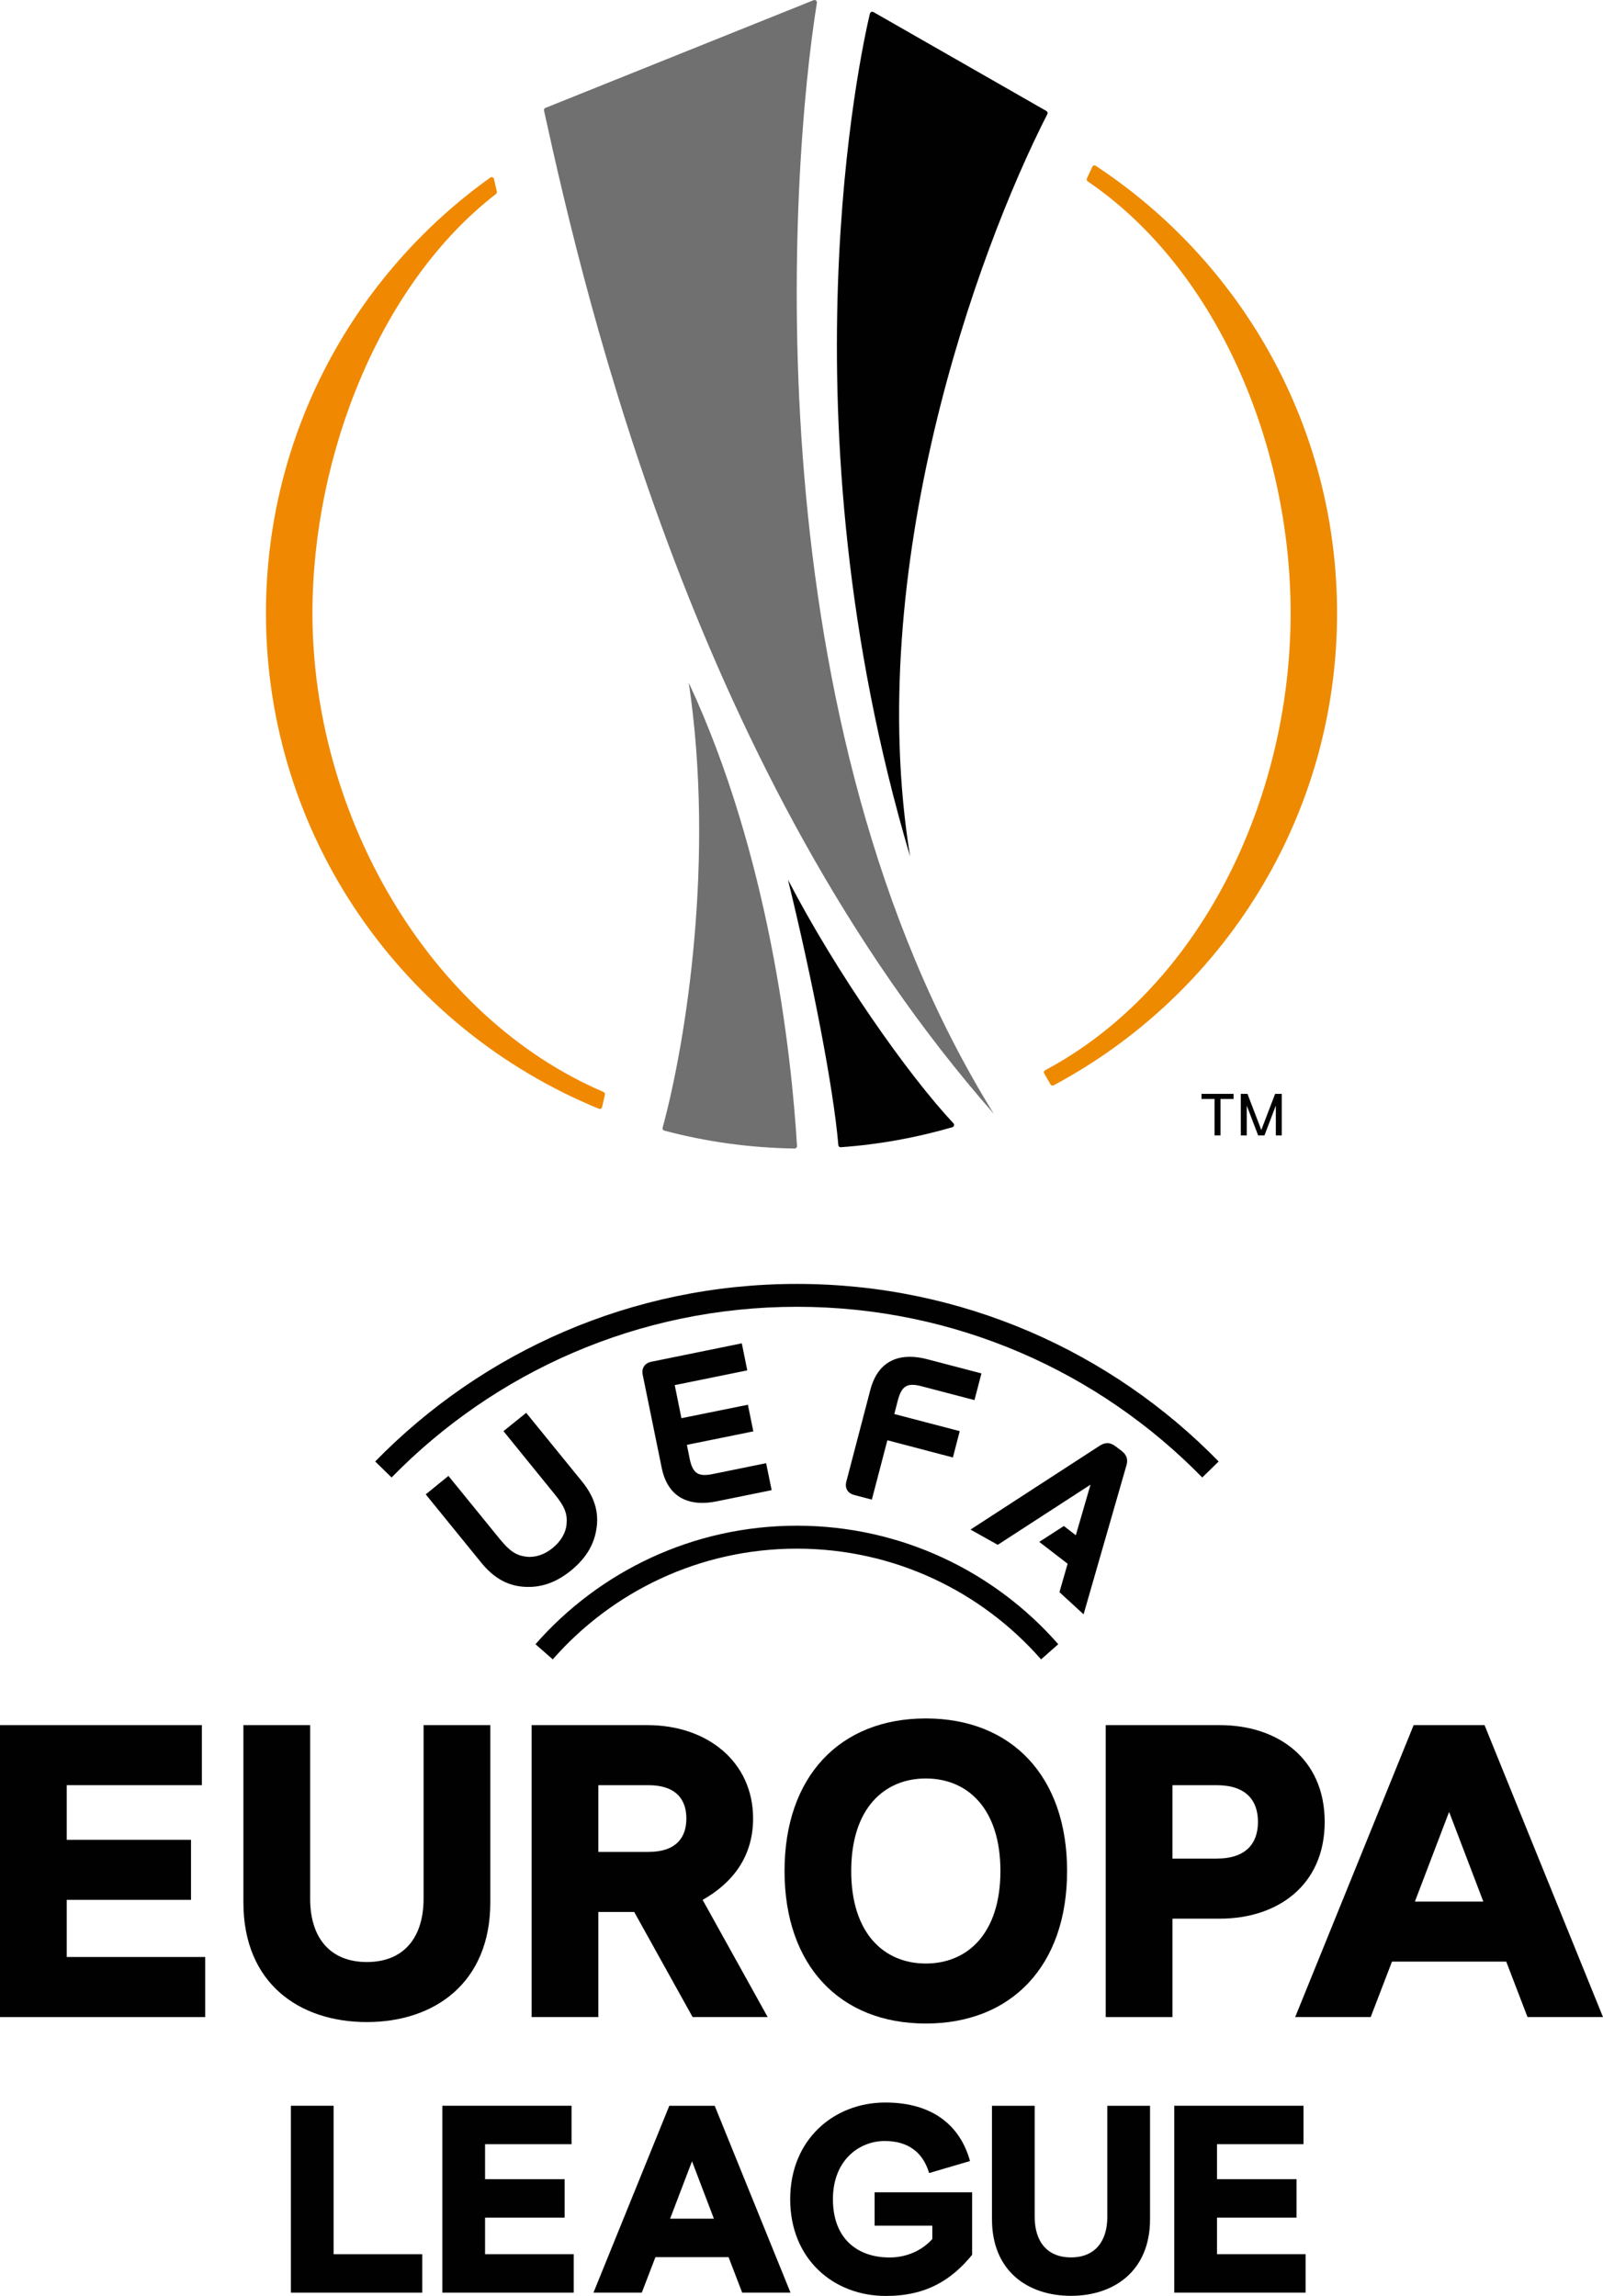
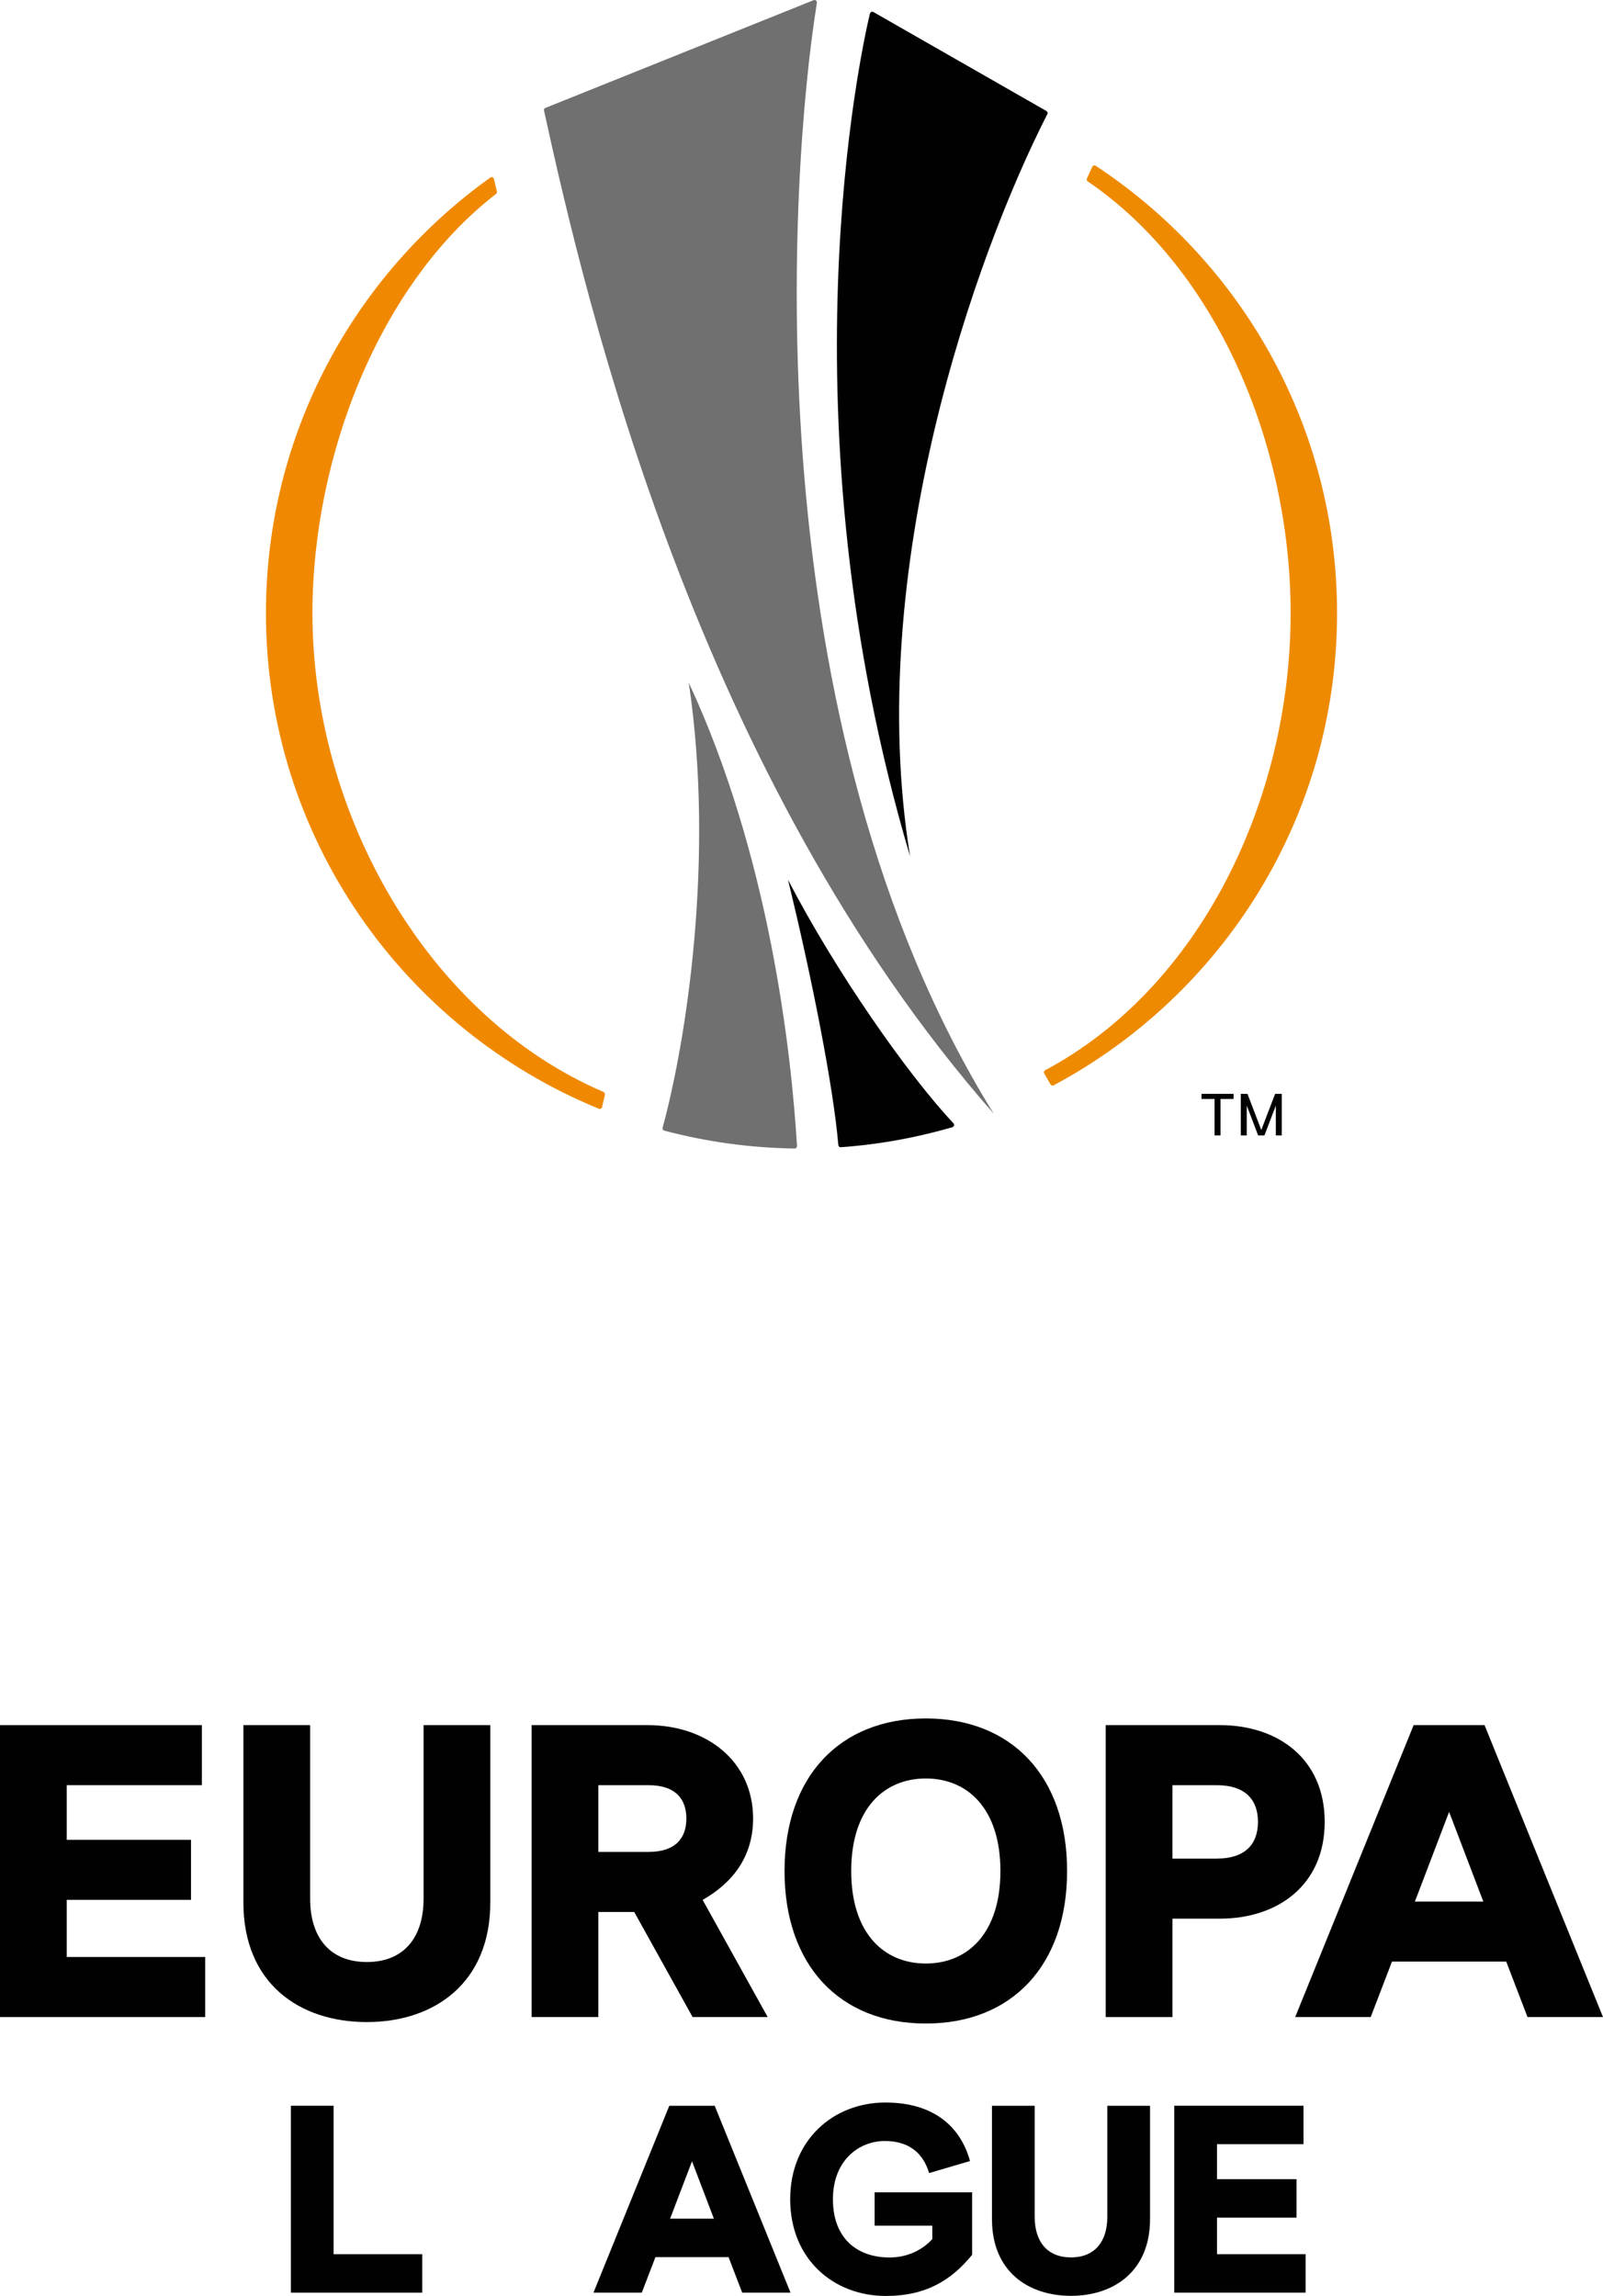
<svg xmlns="http://www.w3.org/2000/svg" version="1.1" id="svg_1" x="0px" y="0px" width="209.443px" height="300px" viewBox="0 0 209.443 300" enable-background="new 0 0 209.443 300" xml:space="preserve">
-   <path fill="#010101" d="M115.942,188.19l8.561,2.25l0.892-3.44l-8.547-2.236l0.466-1.806c0.519-1.985,1.329-2.286,3.118-1.817  l6.888,1.803l0.914-3.487l-7.096-1.856c-3.286-0.864-6.343-0.089-7.422,3.999l-3.136,11.991c-0.236,0.874,0.212,1.537,1.021,1.752  l2.311,0.602L115.942,188.19z M97.637,179.059l-0.717-3.534l-11.815,2.408c-0.817,0.158-1.315,0.799-1.132,1.699l2.48,12.145  c0.842,4.136,3.845,5.078,7.174,4.397l7.196-1.462l-0.724-3.526l-6.974,1.419c-1.806,0.358-2.605,0.021-3.014-1.996l-0.365-1.817  l8.679-1.763l-0.706-3.48l-8.687,1.759l-0.874-4.322L97.637,179.059z M68.821,203.409c-1.379-0.15-2.236-0.731-3.54-2.336  l-6.691-8.224l-2.964,2.412l7.307,8.991c1.541,1.874,3.264,2.874,5.307,3.068c2.297,0.211,4.34-0.466,6.368-2.111  c2.018-1.649,3.11-3.505,3.369-5.798c0.233-2.039-0.394-3.935-1.921-5.82l-7.307-8.984L65.782,187l6.68,8.231  c1.315,1.605,1.695,2.566,1.562,3.938c-0.097,1.132-0.774,2.261-1.806,3.093C71.194,203.108,69.936,203.545,68.821,203.409   M146.531,189.569c0.881,0.688,0.82,1.39,0.598,2.071l-5.551,19.294l-3.154-2.895l1.068-3.716l-3.705-2.853l3.215-2.075l1.559,1.208  l1.921-6.608l-12.12,7.859l-3.558-1.992l16.818-10.919c0.613-0.391,1.261-0.624,2.154,0.057L146.531,189.569z M72.222,216.822  l-2.258-1.982c8.325-9.489,20.545-15.485,34.155-15.485c13.618,0,25.831,5.995,34.151,15.485l-2.247,1.982  c-7.773-8.866-19.176-14.467-31.905-14.467C91.405,202.356,79.995,207.957,72.222,216.822 M51.165,193.056l-2.143-2.093  c13.987-14.32,33.503-23.2,55.098-23.2c21.598,0,41.122,8.88,55.105,23.2l-2.143,2.093c-13.438-13.757-32.202-22.304-52.962-22.304  C83.363,170.752,64.603,179.299,51.165,193.056" />
  <path fill="#010101" d="M114.274,290.819h7.54v1.745c-1.222,1.362-3.175,2.408-5.587,2.408c-4.222,0-7.4-2.476-7.4-7.608  s3.458-7.611,6.773-7.611c3.039,0,4.992,1.466,5.795,4.189l5.343-1.57c-1.258-4.573-4.82-7.647-11.066-7.647  c-6.705,0-12.428,4.82-12.428,12.639c0,7.819,5.655,12.636,12.496,12.636c5.307,0,8.586-2.093,11.277-5.375v-8.17h-12.743V290.819z" />
-   <polygon fill="#010101" points="63.377,289.765 73.773,289.765 73.773,284.741 63.377,284.741 63.377,280.172 74.679,280.172   74.679,275.148 57.793,275.148 57.793,299.566 74.959,299.566 74.959,294.542 63.377,294.542 " />
  <polygon fill="#010101" points="43.588,275.148 38.005,275.148 38.005,299.567 55.17,299.567 55.17,294.543 43.588,294.543 " />
  <path fill="#010101" d="M87.449,275.151l-9.908,24.415h6.314l1.781-4.637h9.557l1.778,4.637h6.314l-9.905-24.415H87.449z   M87.553,289.904l2.863-7.5l2.86,7.5H87.553z" />
  <path fill="#010101" d="M144.678,289.66c0,3.279-1.677,5.304-4.745,5.304c-3.071,0-4.745-2.025-4.745-5.304v-14.51h-5.58v14.822  c0,6.805,4.709,10.013,10.324,10.013s10.328-3.243,10.328-10.013V275.15h-5.583V289.66z" />
  <polygon fill="#010101" points="159.007,294.541 159.007,289.764 169.403,289.764 169.403,284.74 159.007,284.74 159.007,280.171   170.31,280.171 170.31,275.147 153.424,275.147 153.424,299.565 170.589,299.565 170.589,294.541 " />
  <path fill="#010101" d="M55.343,248.083c0,5.125-2.616,8.285-7.411,8.285c-4.795,0-7.411-3.161-7.411-8.285v-22.67h-8.719v23.161  c0,10.629,7.357,15.639,16.13,15.639s16.13-5.067,16.13-15.639v-23.161h-8.719V248.083z" />
  <polygon fill="#010101" points="8.719,248.247 24.956,248.247 24.956,240.399 8.719,240.399 8.719,233.26 26.375,233.26   26.375,225.412 0,225.412 0,263.56 26.812,263.56 26.812,255.711 8.719,255.711 " />
  <path fill="#010101" d="M193.965,225.412h-9.263l-15.478,38.147h9.866l2.781-7.246H196.8l2.781,7.246h9.862L193.965,225.412z   M184.867,248.465l4.469-11.718l4.469,11.718H184.867z" />
  <path fill="#010101" d="M173.08,238.057c0-8.285-6.16-12.643-13.682-12.643h-14.929v38.147h8.719V250.7h6.21  C166.919,250.7,173.08,246.342,173.08,238.057 M158.964,242.852h-5.777v-9.59h5.777c3.87,0,5.397,2.014,5.397,4.795  C164.361,240.834,162.834,242.852,158.964,242.852" />
  <path fill="#010101" d="M98.397,237.622c0-7.468-6.049-12.209-13.786-12.209H69.459v38.147h8.719v-13.732h4.687l7.63,13.732h9.808  l-8.5-15.313C95.673,246.069,98.397,242.632,98.397,237.622 M84.718,241.98h-6.54v-8.719h6.54c3.598,0,4.96,1.853,4.96,4.361  C89.678,240.127,88.316,241.98,84.718,241.98" />
  <path fill="#010101" d="M120.964,224.54c-11.22,0-18.459,7.572-18.459,19.932c0,12.363,7.239,19.932,18.459,19.932  c11.216,0,18.459-7.569,18.459-19.932C139.423,232.112,132.181,224.54,120.964,224.54 M120.964,256.563  c-5.447,0-9.747-3.92-9.747-12.091c0-8.167,4.3-12.087,9.747-12.087c5.447,0,9.747,3.92,9.747,12.087  C130.712,252.642,126.411,256.563,120.964,256.563" />
  <path fill="#010101" d="M136.846,14.904l-0.007-0.007c0.021-0.036,0.036-0.079,0.036-0.129c0-0.108-0.061-0.194-0.143-0.251  l0.007-0.003L114.112,1.57l-0.003,0.007c-0.047-0.021-0.09-0.043-0.147-0.043c-0.154,0-0.272,0.107-0.301,0.258h-0.007  c-1.168,4.927-11.715,52.89,5.257,110.113C112.822,74.374,127.486,33.231,136.846,14.904" />
  <path fill="#010101" d="M109.811,149.901v0.004c5.053-0.358,9.955-1.258,14.66-2.63v-0.007c0.111-0.05,0.186-0.158,0.186-0.28  c0-0.054-0.011-0.093-0.032-0.129l0.014-0.007c-6.074-6.483-15.413-19.825-21.684-31.901c3.175,12.984,5.956,27.239,6.583,34.707  C109.567,149.787,109.674,149.894,109.811,149.901" />
  <path fill="#707070" d="M129.843,145.526C98.161,94.495,103.174,22.379,106.74,0.322h-0.014c0-0.007,0.007-0.007,0.007-0.014  c0-0.172-0.136-0.308-0.308-0.308c-0.036,0-0.065,0.007-0.093,0.021l-0.004-0.007c-4.039,1.62-32.052,12.872-35.04,14.076  c-0.129,0.043-0.219,0.154-0.219,0.29c0,0.025,0.011,0.047,0.014,0.068H71.08C76.735,40.333,91.248,101.627,129.843,145.526" />
  <path fill="#707070" d="M86.572,147.369h0.004c-0.004,0.022-0.014,0.043-0.014,0.065c0,0.129,0.086,0.237,0.197,0.29  c5.458,1.455,11.185,2.261,17.083,2.347c0.158-0.007,0.287-0.136,0.294-0.287h0.004c-0.753-12.406-3.616-37.961-14.148-60.577  C93.413,112.15,89.661,136.034,86.572,147.369" />
  <path fill="#F08901" d="M78.371,144.903c0.115,0,0.211-0.068,0.262-0.161l0.014,0.011c0.097-0.448,0.294-1.311,0.391-1.727  l-0.014-0.011c0.007-0.014,0.014-0.032,0.014-0.054c0-0.136-0.097-0.254-0.222-0.287l0.004-0.011  c-22.838-9.783-37.997-36.18-37.997-62.548c0-20.602,8.823-43.071,24.006-54.789v-0.007c0.058-0.054,0.09-0.129,0.09-0.215  c0-0.021-0.004-0.036-0.011-0.057l0.018-0.007c-0.093-0.348-0.283-1.164-0.391-1.677c-0.039-0.129-0.154-0.222-0.29-0.222  c-0.068,0-0.126,0.021-0.179,0.057C46.327,35.883,34.748,56.643,34.748,80.115c0,29.271,18.004,54.334,43.533,64.773  C78.307,144.896,78.339,144.903,78.371,144.903" />
  <path fill="#EE8A00" d="M143.112,21.631l-0.007,0.007c-0.032-0.018-0.068-0.025-0.118-0.025c-0.107,0-0.204,0.068-0.258,0.154  l-0.71,1.537c-0.025,0.043-0.039,0.089-0.039,0.136c0,0.097,0.047,0.172,0.122,0.233l-0.003,0.014  c16.932,11.525,26.529,34.449,26.529,56.427c0,24.472-11.891,49.009-32.141,59.764l0.007,0.007c-0.061,0.061-0.1,0.136-0.1,0.226  c0,0.043,0.011,0.082,0.025,0.122h-0.003l0.86,1.494h0.007c0.061,0.075,0.143,0.126,0.24,0.126c0.054,0,0.1-0.014,0.14-0.039  c22.032-11.776,37.033-34.98,37.033-61.699C174.694,55.651,162.13,34.135,143.112,21.631" />
  <polygon fill="#010101" points="156.986,143.595 158.691,143.595 158.691,148.358 159.469,148.358 159.469,143.595 161.175,143.595   161.175,142.929 156.986,142.929 " />
  <polygon fill="#010101" points="166.603,142.928 164.797,147.652 162.991,142.928 162.12,142.928 162.12,148.358 162.897,148.358   162.897,144.462 164.385,148.358 165.209,148.358 166.696,144.462 166.696,148.358 167.474,148.358 167.474,142.928 " />
</svg>